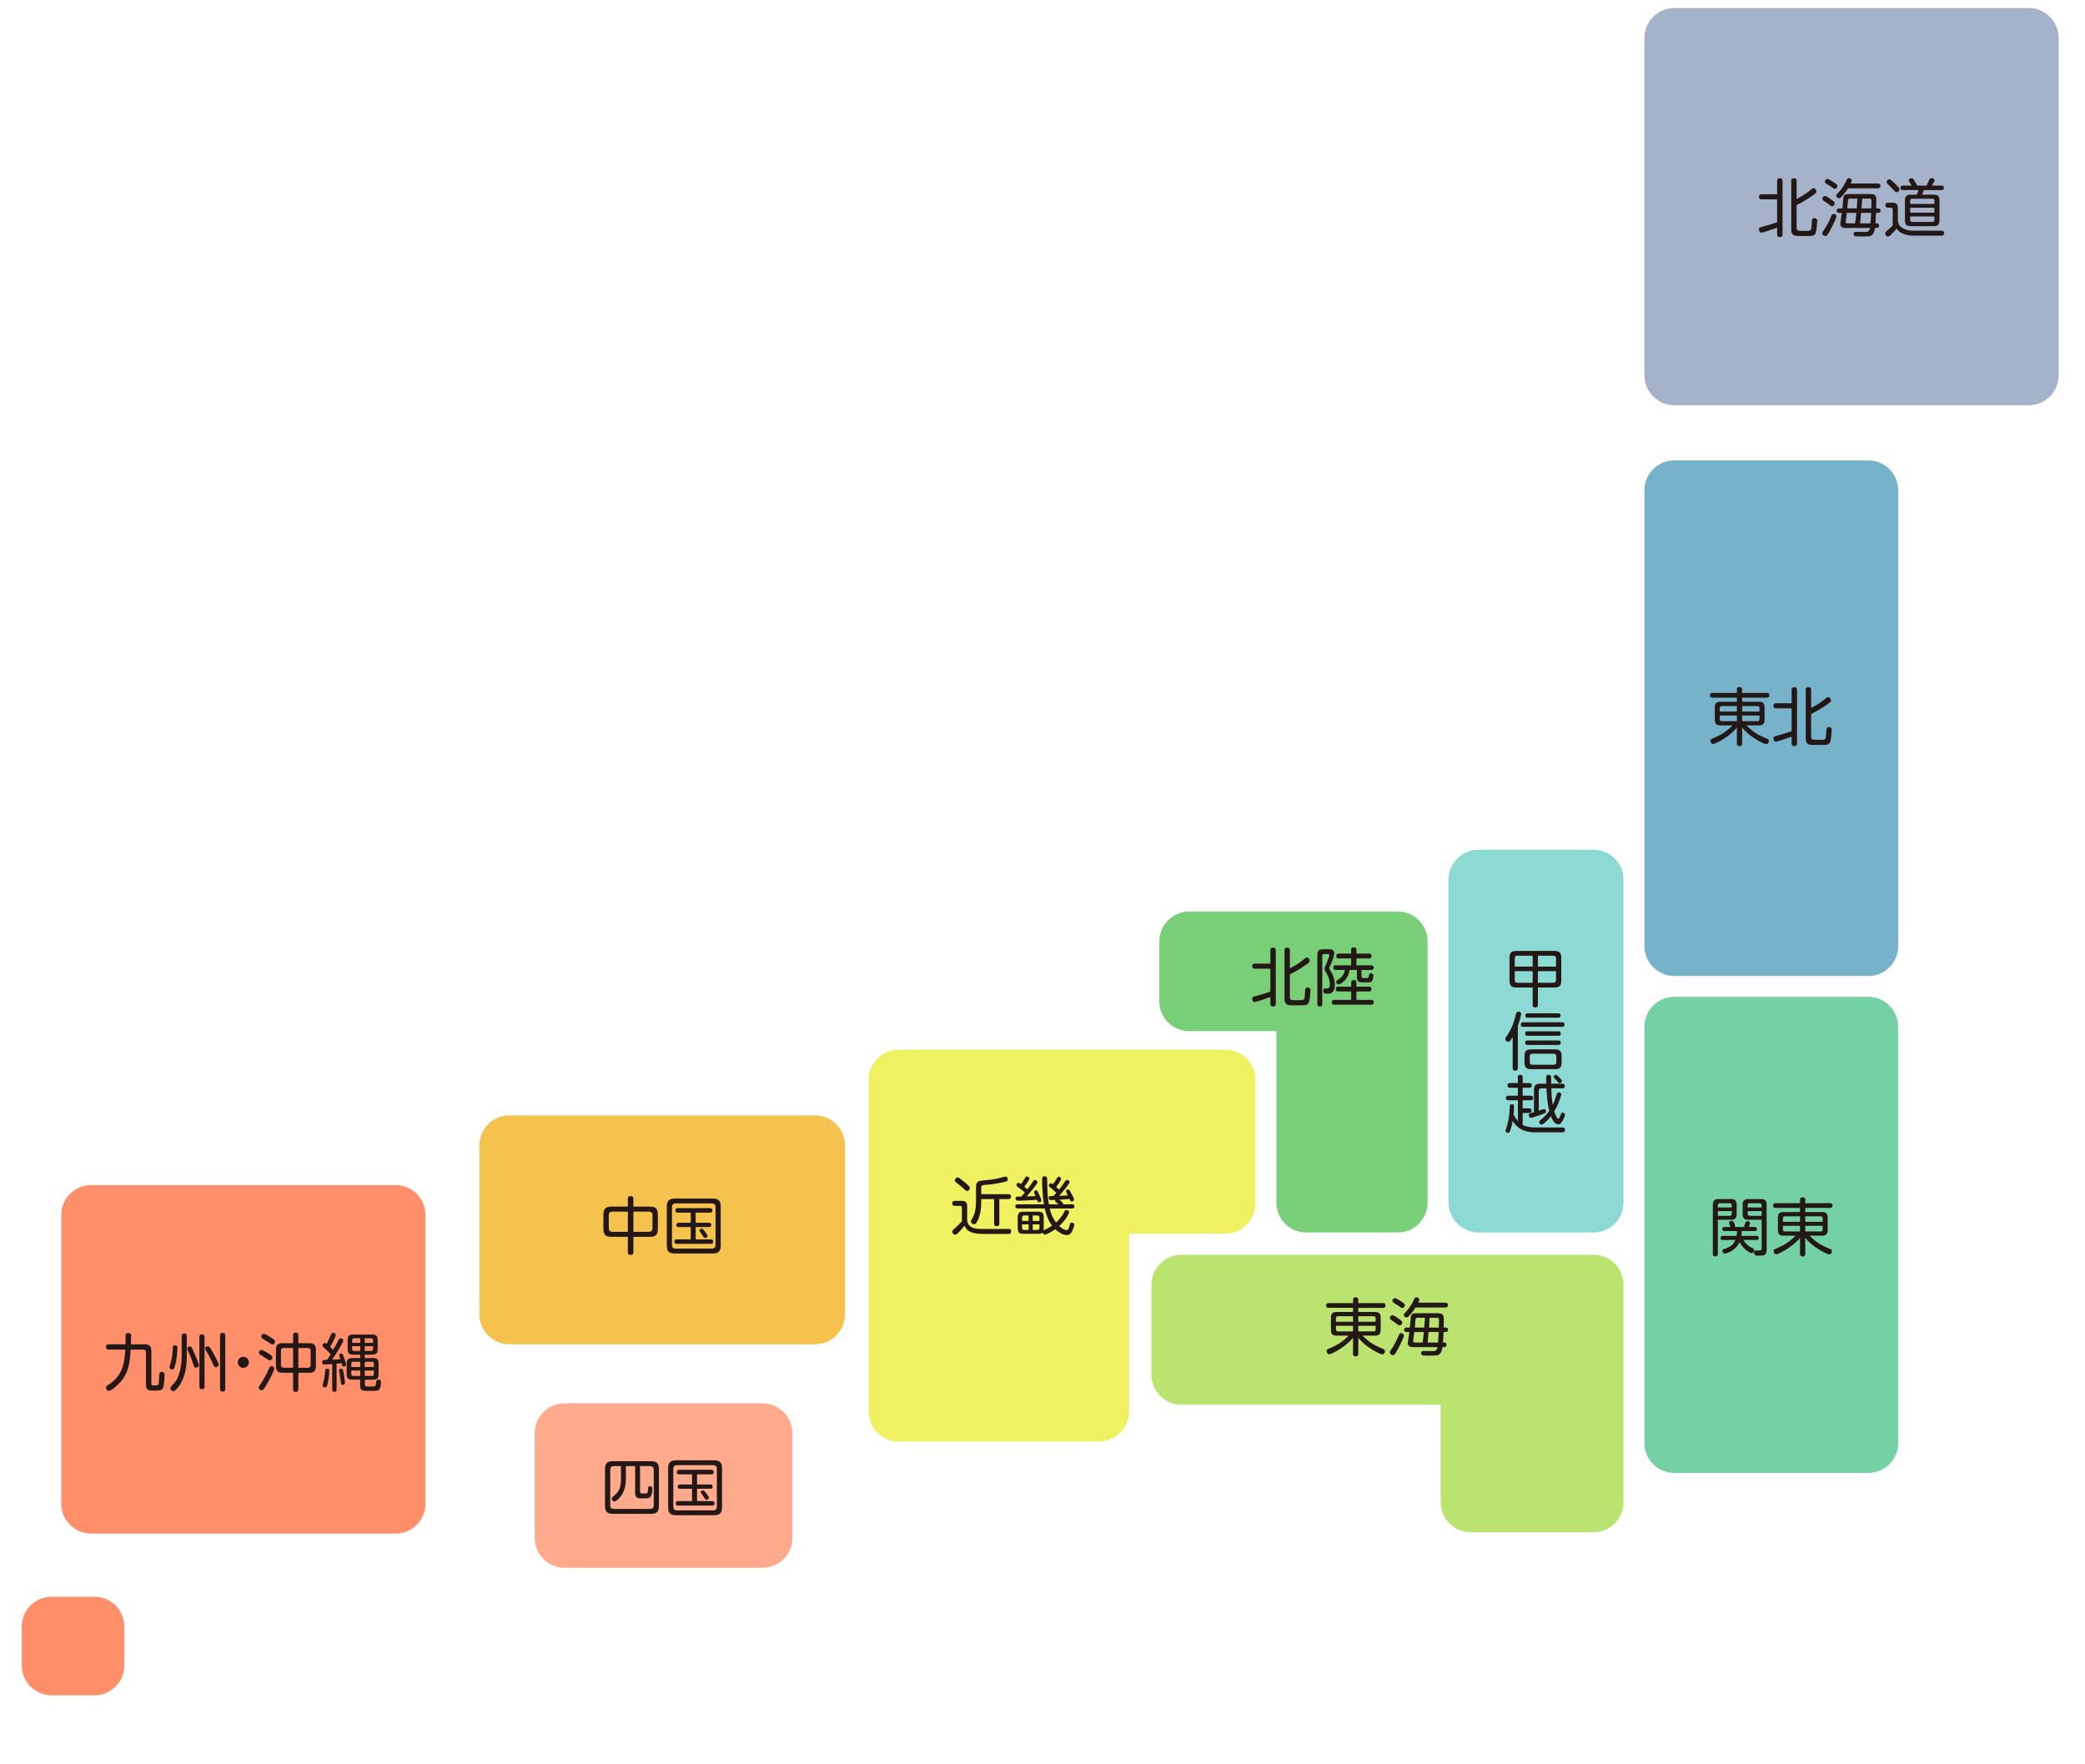
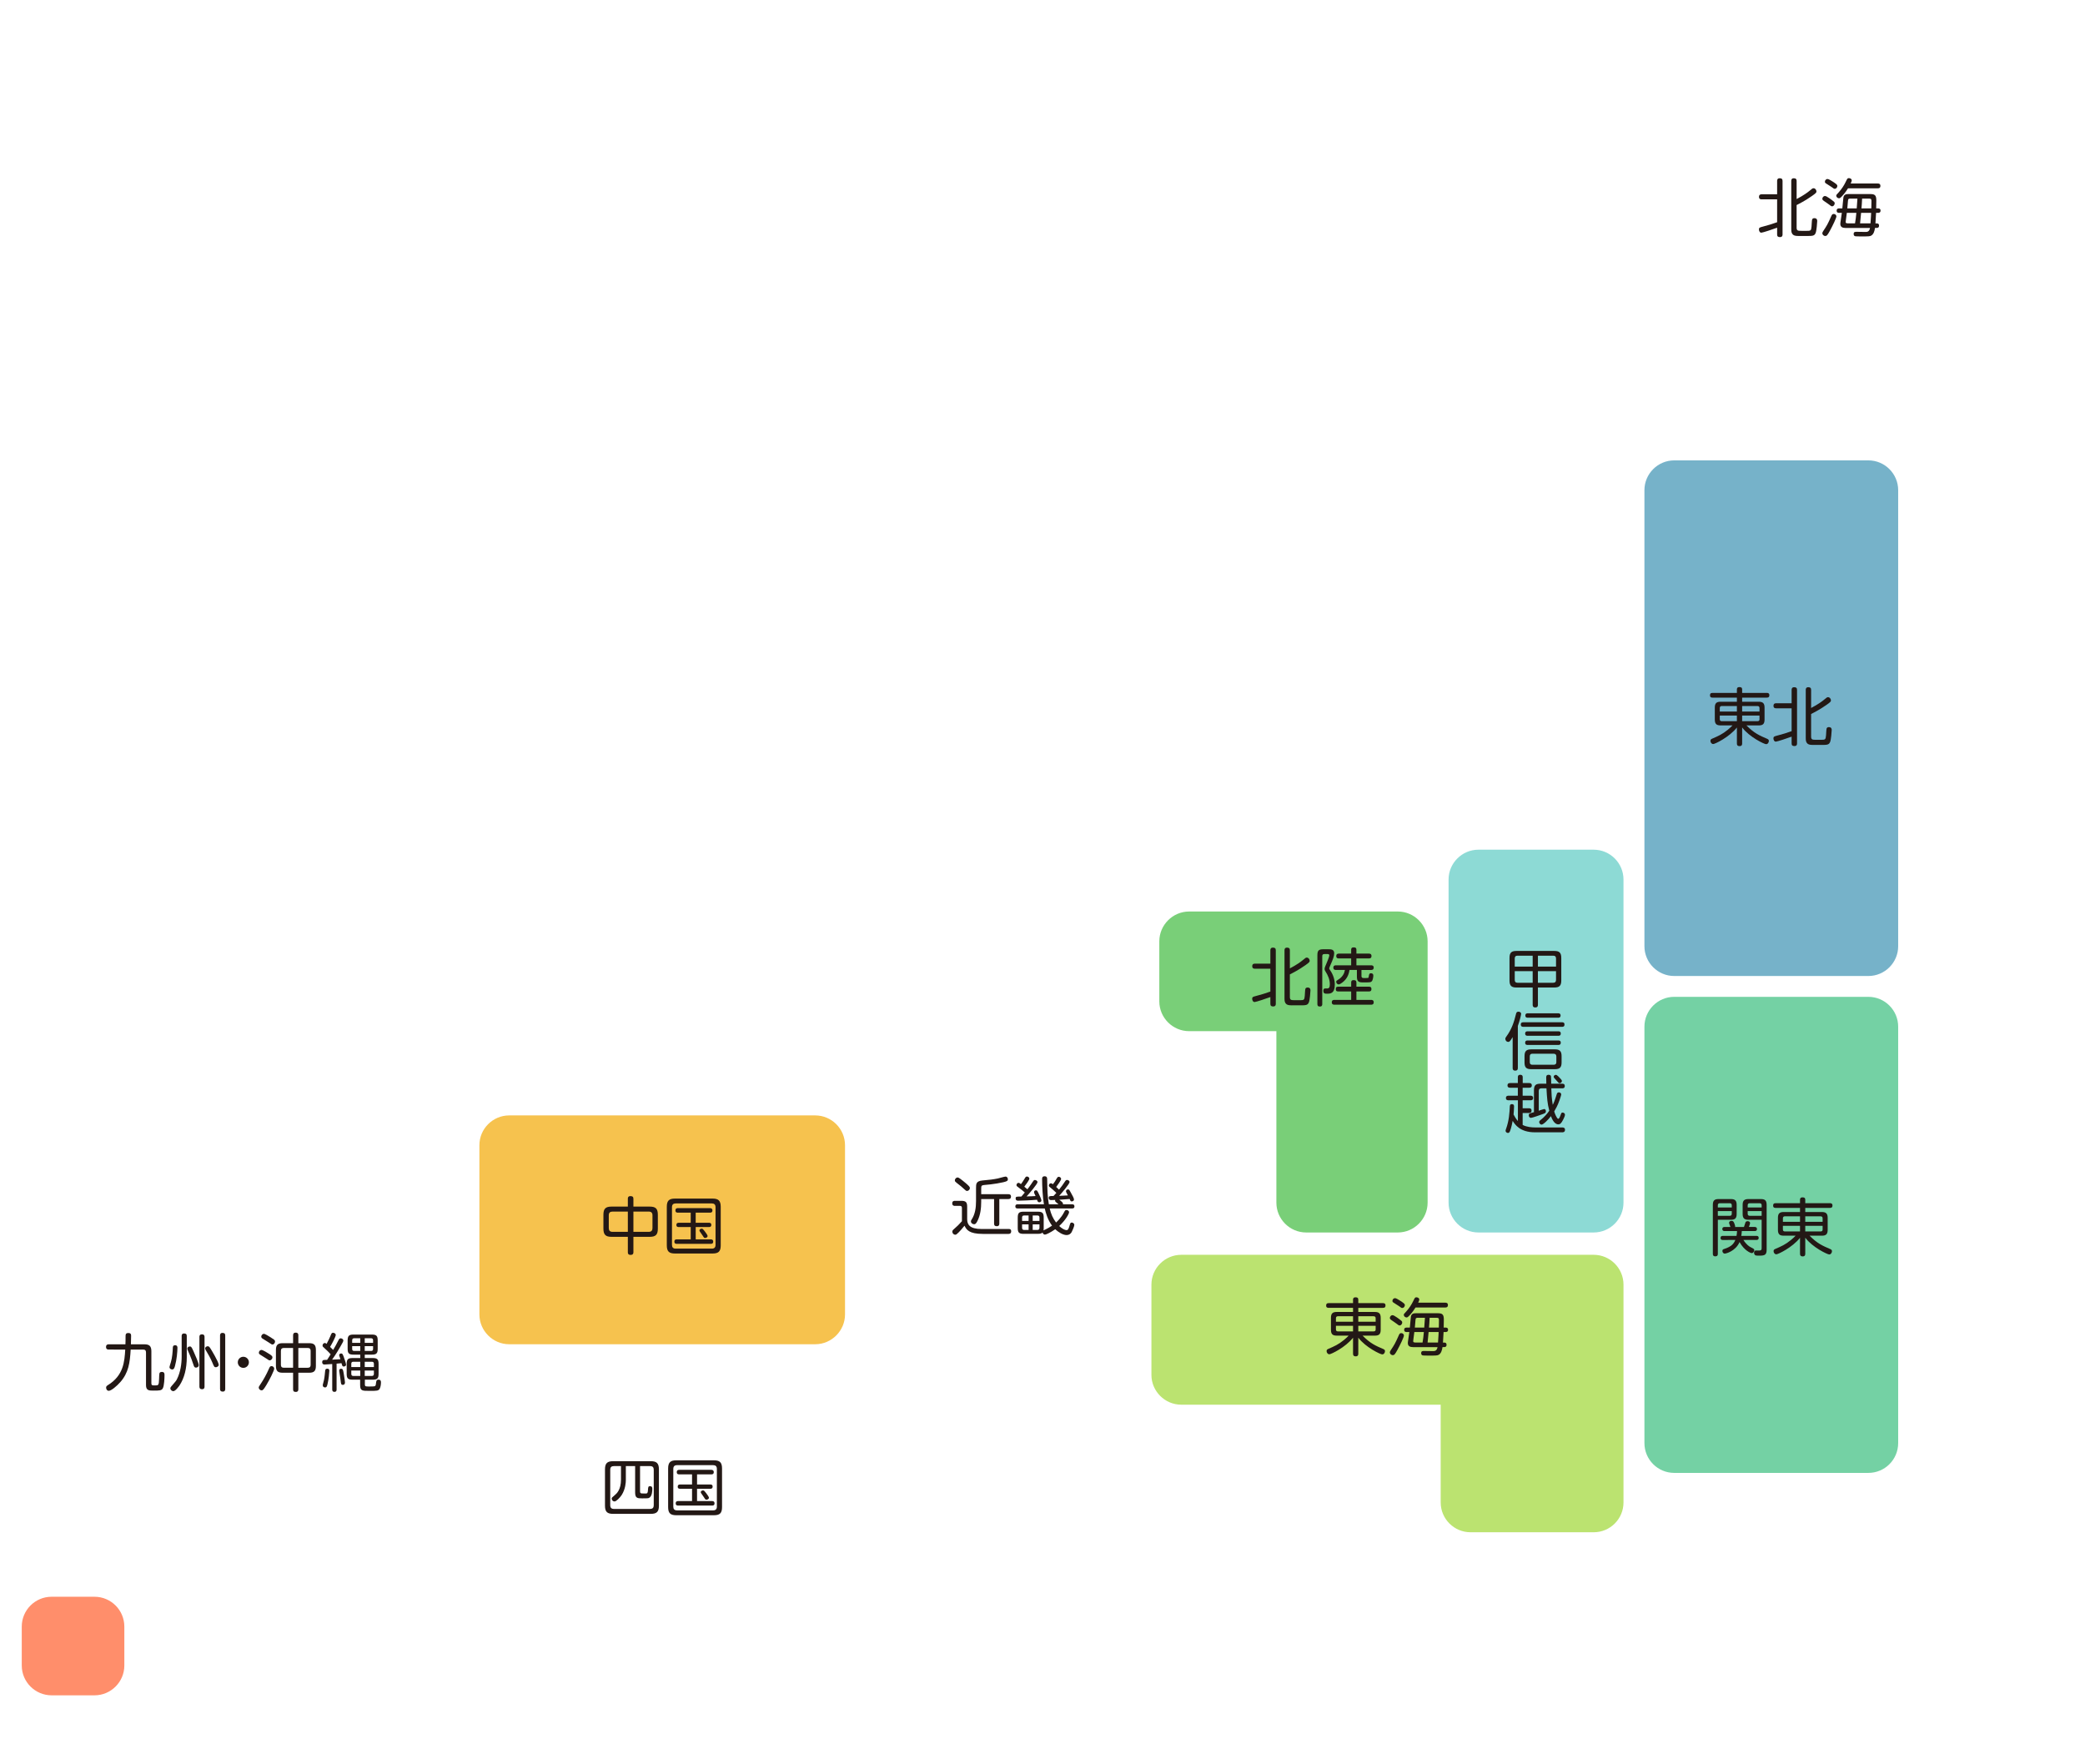
<svg xmlns="http://www.w3.org/2000/svg" version="1.1" id="レイヤー_1" x="0px" y="0px" width="260px" height="220px" viewBox="0 0 260 220" enable-background="new 0 0 260 220" xml:space="preserve">
  <g>
-     <path fill="#FF8E6B" d="M49.341,147.776H11.354c-2.049,0-3.717,1.661-3.717,3.72v36.014c0,2.043,1.668,3.72,3.717,3.72h37.988   c2.04,0,3.719-1.677,3.719-3.72v-36.014C53.06,149.438,51.381,147.776,49.341,147.776z" />
    <path fill="#F6C24E" d="M101.656,139.085H63.5c-2.042,0-3.719,1.663-3.719,3.72v21.094c0,2.043,1.677,3.72,3.719,3.72h38.157   c2.039,0,3.717-1.677,3.717-3.72v-21.094C105.373,140.748,103.695,139.085,101.656,139.085z" />
-     <path fill="#F0F160" d="M152.816,153.836c2.041,0,3.718-1.677,3.718-3.72v-15.512c0-2.057-1.677-3.72-3.718-3.72h-15.744h-25.029   c-2.048,0-3.716,1.663-3.716,3.72v15.512v25.919c0,2.042,1.668,3.72,3.716,3.72h25.029c2.048,0,3.726-1.678,3.726-3.72v-22.199   H152.816z" />
    <path fill="#79CF78" d="M148.285,128.58h10.88v21.383c0,2.042,1.662,3.72,3.718,3.72h11.422c2.042,0,3.719-1.678,3.719-3.72V124.86   v-7.483c0-2.042-1.677-3.718-3.719-3.718h-11.422h-14.598c-2.041,0-3.718,1.676-3.718,3.718v7.483   C144.567,126.917,146.244,128.58,148.285,128.58z" />
    <path fill="#8DDAD5" d="M198.731,105.951h-14.374c-2.041,0-3.72,1.678-3.72,3.72v40.292c0,2.042,1.679,3.72,3.72,3.72h14.374   c2.056,0,3.719-1.678,3.719-3.72v-40.292C202.45,107.629,200.787,105.951,198.731,105.951z" />
    <path fill="#76B2C9" d="M232.984,57.406h-24.205c-2.055,0-3.718,1.677-3.718,3.72v56.858c0,2.042,1.663,3.718,3.718,3.718h24.205   c2.057,0,3.719-1.676,3.719-3.718V61.126C236.703,59.083,235.041,57.406,232.984,57.406z" />
-     <path fill="#A4B2CA" d="M252.996,1h-44.217c-2.055,0-3.718,1.678-3.718,3.72v42.091c0,2.042,1.663,3.72,3.718,3.72h44.217   c2.042,0,3.717-1.678,3.717-3.72V4.72C256.713,2.678,255.038,1,252.996,1z" />
    <path fill="#74D1A4" d="M232.984,124.299h-24.205c-2.055,0-3.718,1.676-3.718,3.72v51.922c0,2.057,1.663,3.72,3.718,3.72h24.205   c2.057,0,3.719-1.663,3.719-3.72v-51.922C236.703,125.975,235.041,124.299,232.984,124.299z" />
-     <path fill="#FFAA8D" d="M95.095,174.986H70.39c-2.048,0-3.717,1.678-3.717,3.722v13.062c0,2.045,1.669,3.72,3.717,3.72h24.705   c2.041,0,3.718-1.675,3.718-3.72v-13.062C98.813,176.664,97.136,174.986,95.095,174.986z" />
    <path fill="#FF8E6B" d="M11.785,199.105H6.432c-2.048,0-3.719,1.663-3.719,3.72v4.854c0,2.045,1.67,3.717,3.719,3.717h5.354   c2.048,0,3.719-1.672,3.719-3.717v-4.854C15.504,200.769,13.833,199.105,11.785,199.105z" />
    <path fill="#BBE370" d="M198.731,156.466h-15.359h-36.071c-2.041,0-3.719,1.677-3.719,3.72v11.25c0,2.044,1.678,3.72,3.719,3.72   h32.353v12.187c0,2.057,1.678,3.72,3.719,3.72h15.359c2.056,0,3.719-1.663,3.719-3.72v-15.906v-11.25   C202.45,158.143,200.787,156.466,198.731,156.466z" />
    <g>
      <path fill="#231815" d="M221.608,24.858h-1.929c-0.087,0-0.331,0-0.331-0.307c0-0.284,0.182-0.323,0.331-0.323h1.929v-1.661    c0-0.11,0.016-0.339,0.315-0.339c0.244,0,0.361,0.079,0.361,0.339v6.669c0,0.086,0,0.33-0.322,0.33    c-0.252,0-0.354-0.094-0.354-0.33v-0.843c-0.433,0.165-1.803,0.622-1.968,0.622c-0.205,0-0.3-0.236-0.3-0.401    c0-0.229,0.087-0.252,0.504-0.362c0.599-0.157,1.189-0.331,1.764-0.543V24.858z M224.041,28.425c0,0.142,0.04,0.292,0.197,0.331    c0.087,0.031,0.457,0.031,0.693,0.031h0.268c0.598,0,0.653,0,0.7-0.551c0.016-0.142,0.031-0.764,0.079-0.882    c0.055-0.134,0.204-0.149,0.275-0.149c0.354,0,0.354,0.275,0.354,0.362c0,0.165-0.079,1.181-0.189,1.464    c-0.149,0.394-0.386,0.394-1.126,0.394c-1.149,0.008-1.196,0-1.33-0.016c-0.583-0.062-0.591-0.566-0.591-0.826v-6.016    c0-0.087,0-0.339,0.315-0.339c0.244,0,0.354,0.095,0.354,0.339v2.252c0.851-0.441,1.386-0.843,1.536-0.969    c0.448-0.37,0.456-0.378,0.582-0.378c0.213,0,0.354,0.229,0.354,0.401c0,0.118-0.031,0.197-0.543,0.552    c-0.866,0.613-1.646,1-1.93,1.142V28.425z" />
      <path fill="#231815" d="M228.141,24.732c0.15,0.103,0.41,0.291,0.544,0.409c0.095,0.087,0.103,0.158,0.103,0.213    c0,0.157-0.126,0.37-0.323,0.37c-0.11,0-0.173-0.055-0.394-0.229c-0.118-0.095-0.575-0.401-0.622-0.433    c-0.095-0.063-0.205-0.142-0.205-0.276c0-0.188,0.182-0.346,0.308-0.346C227.708,24.441,227.834,24.527,228.141,24.732z     M228.999,26.977c0,0.205-0.456,1.149-0.818,1.811c-0.308,0.567-0.401,0.638-0.567,0.638c-0.204,0-0.37-0.173-0.37-0.338    c0-0.079,0.04-0.158,0.118-0.284c0.449-0.677,0.536-0.803,1.023-1.905c0.04-0.086,0.11-0.22,0.26-0.22    C228.842,26.669,228.999,26.812,228.999,26.977z M228.417,22.567c0.196,0.118,0.394,0.244,0.566,0.386    c0.087,0.079,0.134,0.149,0.134,0.236c0,0.142-0.11,0.354-0.322,0.354c-0.103,0-0.126-0.024-0.394-0.221    c-0.11-0.079-0.614-0.386-0.709-0.457c-0.079-0.047-0.126-0.11-0.126-0.212c0-0.189,0.173-0.331,0.291-0.331    C227.96,22.323,228.007,22.315,228.417,22.567z M230.448,23.48c-0.11,0.182-0.347,0.551-0.717,0.953    c-0.244,0.26-0.307,0.291-0.409,0.291c-0.165,0-0.339-0.149-0.339-0.323c0-0.094,0.008-0.102,0.323-0.44    c0.346-0.386,0.646-0.843,0.85-1.275c0.213-0.441,0.229-0.473,0.402-0.473c0.149,0,0.354,0.087,0.354,0.275    c0,0.079-0.031,0.189-0.134,0.394h3.386c0.142,0,0.323,0.032,0.323,0.3c0,0.299-0.236,0.299-0.323,0.299H230.448z M229.354,26.543    c-0.087,0-0.322,0-0.322-0.275c0-0.26,0.188-0.283,0.322-0.283h0.386c0.023-0.221,0.118-1.314,0.134-1.37    c0.071-0.378,0.347-0.417,0.646-0.417h2.686c0.59,0,0.771,0.142,0.771,0.803c0,0.079,0,0.465-0.016,0.984h0.22    c0.087,0,0.323,0,0.323,0.275c0,0.268-0.213,0.283-0.323,0.283h-0.235c-0.017,0.362-0.079,1.268-0.079,1.315h0.173    c0.056,0,0.276,0,0.276,0.275c0,0.283-0.213,0.283-0.276,0.283h-0.228c-0.056,0.41-0.182,0.788-0.457,0.953    c-0.182,0.11-0.339,0.11-1.268,0.11c-0.149,0-0.693,0-0.779-0.031c-0.134-0.048-0.158-0.197-0.158-0.269    c0-0.275,0.182-0.275,0.354-0.275c0.063,0,0.953,0.016,1.134,0.016c0.166,0,0.473,0,0.552-0.496h-3.056    c-0.37,0-0.646-0.118-0.646-0.504c0-0.07,0-0.126,0.079-0.63c0.039-0.283,0.07-0.456,0.11-0.748H229.354z M230.299,26.543    c-0.048,0.41-0.095,0.732-0.11,0.843c-0.032,0.205-0.032,0.221-0.032,0.283c0,0.11,0.024,0.182,0.292,0.182h0.874    c0.078-0.426,0.118-0.812,0.165-1.308H230.299z M231.534,25.984c0.048-0.535,0.056-0.693,0.087-1.221h-0.795    c-0.283,0-0.37,0.008-0.386,0.3c-0.008,0.181-0.048,0.566-0.079,0.921H231.534z M232.078,26.543    c-0.071,0.843-0.087,0.977-0.126,1.308h1.299c0.056-0.717,0.079-1.268,0.079-1.308H232.078z M233.354,25.984    c0.008-0.165,0.016-0.591,0.016-0.866c0-0.252-0.008-0.354-0.307-0.354h-0.858c-0.032,0.67-0.04,0.788-0.079,1.221H233.354z" />
-       <path fill="#231815" d="M242.138,28.771c0.229,0,0.3,0.142,0.3,0.283c0,0.315-0.229,0.331-0.331,0.331h-3.394    c-0.858,0-1.748-0.188-2.213-0.89c-0.228,0.314-0.488,0.599-0.779,0.858c-0.142,0.126-0.221,0.142-0.275,0.142    c-0.189,0-0.354-0.189-0.354-0.394c0-0.11,0.04-0.174,0.142-0.268c0.504-0.426,0.567-0.48,0.788-0.725v-1.937    c0-0.095-0.017-0.276-0.252-0.276h-0.354c-0.205,0-0.315-0.103-0.315-0.307c0-0.283,0.197-0.308,0.331-0.308h0.488    c0.566,0,0.74,0.15,0.74,0.74v1.48c0,0.189,0.07,0.717,0.764,1.039c0.378,0.174,0.826,0.229,1.236,0.229H242.138z M236.186,22.78    c0.126,0.118,0.394,0.386,0.574,0.59c0.095,0.11,0.11,0.174,0.11,0.229c0,0.189-0.165,0.362-0.362,0.362    c-0.126,0-0.157-0.031-0.425-0.331c-0.118-0.126-0.417-0.417-0.709-0.708c-0.086-0.087-0.109-0.142-0.109-0.213    c0-0.134,0.109-0.347,0.354-0.347C235.721,22.362,235.854,22.465,236.186,22.78z M241.13,24.275c0.512,0,0.725,0.182,0.725,0.725    v2.465c0,0.535-0.197,0.732-0.725,0.732h-2.858c-0.52,0-0.724-0.189-0.724-0.732V25c0-0.535,0.196-0.725,0.724-0.725h0.764    c0.135-0.354,0.166-0.464,0.189-0.574h-1.913c-0.087,0-0.308,0-0.308-0.275c0-0.26,0.182-0.284,0.308-0.284h1.062    c-0.086-0.157-0.118-0.204-0.275-0.464c-0.047-0.079-0.079-0.126-0.079-0.197c0-0.11,0.11-0.252,0.347-0.252    c0.174,0,0.221,0.071,0.292,0.182c0.157,0.252,0.314,0.52,0.417,0.731h1.165c0.11-0.228,0.244-0.487,0.323-0.692    c0.039-0.103,0.094-0.236,0.314-0.236c0.173,0,0.354,0.087,0.354,0.252c0,0.095-0.039,0.182-0.071,0.229    c-0.055,0.11-0.102,0.205-0.244,0.448h1.182c0.078,0,0.299,0,0.299,0.276c0,0.283-0.212,0.283-0.299,0.283h-2.197    c-0.086,0.26-0.134,0.37-0.228,0.574H241.13z M241.217,25.434v-0.395c0-0.181-0.087-0.26-0.26-0.26h-2.504    c-0.165,0-0.252,0.079-0.252,0.26v0.395H241.217z M241.217,25.905h-3.016v0.614h3.016V25.905z M241.217,26.992h-3.016v0.425    c0,0.158,0.07,0.252,0.252,0.252h2.504c0.173,0,0.26-0.078,0.26-0.252V26.992z" />
    </g>
    <g>
      <path fill="#231815" d="M219.308,87.503c0.512,0,0.732,0.181,0.732,0.731v1.496c0,0.567-0.236,0.725-0.732,0.725h-1.527    c0.977,0.984,1.63,1.26,2.599,1.677c0.134,0.063,0.196,0.126,0.196,0.26c0,0.142-0.103,0.402-0.347,0.402    c-0.22,0-2.07-0.874-2.983-2.087v2c0,0.087,0,0.33-0.315,0.33c-0.252,0-0.339-0.109-0.339-0.33v-1.992    c-0.96,1.213-2.739,2.062-2.952,2.062c-0.221,0-0.347-0.22-0.347-0.394c0-0.142,0.063-0.212,0.197-0.268    c0.779-0.339,1.275-0.551,1.976-1.126c0.276-0.221,0.457-0.409,0.575-0.535h-1.473c-0.496,0-0.731-0.157-0.731-0.725v-1.496    c0-0.551,0.212-0.731,0.731-0.731h2.023V86.99h-3.031c-0.11,0-0.322-0.008-0.322-0.275c0-0.204,0.062-0.314,0.322-0.314h3.031    v-0.434c0-0.102,0.024-0.291,0.308-0.291c0.221,0,0.347,0.063,0.347,0.291V86.4h3.07c0.095,0,0.323,0.008,0.323,0.283    c0,0.197-0.063,0.307-0.323,0.307h-3.07v0.513H219.308z M216.591,88.723v-0.685h-1.882c-0.181,0-0.252,0.095-0.252,0.26v0.425    H216.591z M216.591,89.227h-2.134v0.449c0,0.157,0.071,0.252,0.252,0.252h1.882V89.227z M217.245,88.723h2.165v-0.425    c0-0.118-0.031-0.26-0.252-0.26h-1.913V88.723z M217.245,89.227v0.701h1.913c0.229,0,0.252-0.142,0.252-0.252v-0.449H217.245z" />
      <path fill="#231815" d="M223.415,88.321h-1.929c-0.087,0-0.331,0-0.331-0.307c0-0.284,0.182-0.323,0.331-0.323h1.929V86.03    c0-0.11,0.016-0.339,0.315-0.339c0.244,0,0.361,0.079,0.361,0.339v6.669c0,0.086,0,0.33-0.322,0.33    c-0.252,0-0.354-0.094-0.354-0.33v-0.843c-0.433,0.165-1.803,0.622-1.968,0.622c-0.205,0-0.3-0.236-0.3-0.401    c0-0.229,0.087-0.252,0.504-0.362c0.599-0.157,1.189-0.331,1.764-0.543V88.321z M225.848,91.888c0,0.142,0.04,0.292,0.197,0.331    c0.087,0.031,0.457,0.031,0.693,0.031h0.268c0.598,0,0.653,0,0.7-0.551c0.016-0.142,0.031-0.764,0.079-0.882    c0.055-0.134,0.204-0.149,0.275-0.149c0.354,0,0.354,0.275,0.354,0.362c0,0.165-0.079,1.181-0.189,1.464    c-0.149,0.394-0.386,0.394-1.126,0.394c-1.149,0.008-1.196,0-1.33-0.016c-0.583-0.062-0.591-0.566-0.591-0.826V86.03    c0-0.087,0-0.339,0.315-0.339c0.244,0,0.354,0.095,0.354,0.339v2.252c0.851-0.441,1.386-0.843,1.536-0.969    c0.448-0.37,0.456-0.378,0.582-0.378c0.213,0,0.354,0.229,0.354,0.401c0,0.118-0.031,0.197-0.543,0.552    c-0.866,0.613-1.646,1-1.93,1.142V91.888z" />
    </g>
    <g>
      <path fill="#231815" d="M214.214,156.343c0,0.095,0,0.314-0.315,0.314c-0.291,0-0.307-0.196-0.307-0.314v-6.103    c0-0.551,0.212-0.724,0.724-0.724h1.52c0.504,0,0.725,0.173,0.725,0.724v1.135c0,0.551-0.212,0.724-0.725,0.724h-1.621V156.343z     M215.953,150.563v-0.268c0-0.173-0.086-0.26-0.252-0.26h-1.235c-0.166,0-0.252,0.079-0.252,0.26v0.268H215.953z M214.214,151.603    h1.487c0.174,0,0.252-0.086,0.252-0.26v-0.33h-1.739V151.603z M214.844,154.618c-0.087,0-0.292,0-0.292-0.252    c0-0.229,0.149-0.26,0.292-0.26h1.7c0.047-0.236,0.056-0.417,0.063-0.599h-1.56c-0.126,0-0.275-0.055-0.275-0.252    c0-0.181,0.11-0.26,0.275-0.26h0.74c-0.031-0.078-0.173-0.448-0.173-0.527c0-0.142,0.142-0.236,0.307-0.236    c0.213,0,0.275,0.126,0.354,0.331c0.031,0.087,0.103,0.283,0.103,0.354c0,0.039-0.008,0.055-0.04,0.078h1.134    c0.032-0.086,0.15-0.472,0.182-0.551c0.016-0.047,0.062-0.173,0.275-0.173c0.149,0,0.307,0.078,0.307,0.235    c0,0.095-0.062,0.261-0.149,0.488h0.732c0.189,0,0.275,0.103,0.275,0.26c0,0.174-0.11,0.252-0.275,0.252h-1.614    c-0.016,0.269-0.039,0.434-0.07,0.599h1.874c0.078,0,0.299,0,0.299,0.252s-0.205,0.26-0.299,0.26h-1.606    c0.386,0.606,0.756,0.827,0.882,0.89c0.465,0.236,0.473,0.244,0.473,0.394c0,0.118-0.11,0.354-0.315,0.354    c-0.134,0-0.929-0.307-1.52-1.378c-0.504,1.166-1.748,1.441-1.818,1.441c-0.26,0-0.323-0.236-0.323-0.331    c0-0.181,0.126-0.221,0.213-0.244c0.984-0.314,1.22-0.7,1.401-1.126H214.844z M218.04,152.099c-0.527,0-0.732-0.188-0.732-0.724    v-1.135c0-0.527,0.197-0.724,0.732-0.724h1.535c0.504,0,0.725,0.165,0.725,0.724v5.575c0,0.622-0.189,0.756-0.874,0.756    c-0.173,0-0.434,0-0.52-0.04c-0.087-0.039-0.174-0.165-0.174-0.314c0-0.126,0.032-0.291,0.269-0.291c0.078,0,0.401,0.016,0.464,0    c0.166-0.016,0.213-0.118,0.213-0.276v-3.551H218.04z M219.678,150.563v-0.275c0-0.157-0.071-0.252-0.252-0.252h-1.236    c-0.173,0-0.252,0.087-0.252,0.252v0.275H219.678z M219.678,151.603v-0.59h-1.74v0.338c0,0.142,0.063,0.252,0.252,0.252H219.678z" />
      <path fill="#231815" d="M227.179,151.131c0.512,0,0.732,0.181,0.732,0.731v1.496c0,0.567-0.236,0.725-0.732,0.725h-1.527    c0.977,0.984,1.63,1.26,2.599,1.677c0.134,0.063,0.196,0.126,0.196,0.26c0,0.143-0.103,0.402-0.347,0.402    c-0.22,0-2.07-0.874-2.983-2.087v2c0,0.087,0,0.331-0.315,0.331c-0.252,0-0.339-0.11-0.339-0.331v-1.992    c-0.96,1.213-2.739,2.062-2.952,2.062c-0.221,0-0.347-0.22-0.347-0.394c0-0.142,0.063-0.212,0.197-0.268    c0.779-0.338,1.275-0.551,1.976-1.126c0.276-0.22,0.457-0.409,0.575-0.535h-1.473c-0.496,0-0.731-0.157-0.731-0.725v-1.496    c0-0.551,0.212-0.731,0.731-0.731h2.023v-0.512h-3.031c-0.11,0-0.322-0.009-0.322-0.276c0-0.204,0.062-0.314,0.322-0.314h3.031    v-0.434c0-0.102,0.024-0.291,0.308-0.291c0.221,0,0.347,0.063,0.347,0.291v0.434h3.07c0.095,0,0.323,0.008,0.323,0.283    c0,0.197-0.063,0.308-0.323,0.308h-3.07v0.512H227.179z M224.462,152.351v-0.685h-1.882c-0.181,0-0.252,0.095-0.252,0.26v0.425    H224.462z M224.462,152.854h-2.134v0.449c0,0.157,0.071,0.252,0.252,0.252h1.882V152.854z M225.116,152.351h2.165v-0.425    c0-0.118-0.031-0.26-0.252-0.26h-1.913V152.351z M225.116,152.854v0.701h1.913c0.229,0,0.252-0.142,0.252-0.252v-0.449H225.116z" />
    </g>
    <g>
      <path fill="#231815" d="M191.778,125.285c0,0.103,0,0.338-0.323,0.338c-0.307,0-0.33-0.196-0.33-0.338v-2.149h-2.023    c-0.599,0-0.866-0.197-0.866-0.866v-2.827c0-0.677,0.268-0.866,0.866-0.866h4.724c0.591,0,0.866,0.189,0.866,0.866v2.827    c0,0.661-0.26,0.866-0.866,0.866h-2.047V125.285z M188.889,120.529h2.236v-1.362h-1.882c-0.252,0-0.354,0.118-0.354,0.354V120.529    z M188.889,121.096v1.095c0,0.229,0.103,0.354,0.354,0.354h1.882v-1.449H188.889z M194.038,120.529v-1.008    c0-0.236-0.11-0.354-0.354-0.354h-1.905v1.362H194.038z M191.778,122.545h1.905c0.252,0,0.354-0.134,0.354-0.354v-1.095h-2.26    V122.545z" />
      <path fill="#231815" d="M189.274,133.172c0,0.095,0,0.33-0.323,0.33c-0.307,0-0.322-0.212-0.322-0.33v-3.851    c-0.331,0.552-0.41,0.599-0.56,0.599c-0.188,0-0.354-0.173-0.354-0.378c0-0.103,0.032-0.165,0.127-0.291    c0.661-0.905,0.952-1.779,1.196-2.787c0.039-0.166,0.079-0.315,0.307-0.315c0.126,0,0.339,0.063,0.339,0.275    c0,0.142-0.188,0.897-0.409,1.504V133.172z M189.951,128.038c-0.07,0-0.307,0-0.307-0.283s0.229-0.283,0.307-0.283h4.843    c0.086,0,0.299,0,0.299,0.283s-0.213,0.283-0.299,0.283H189.951z M194.73,132.486c0,0.63-0.244,0.835-0.842,0.835h-2.945    c-0.591,0-0.834-0.196-0.834-0.835v-0.795c0-0.638,0.243-0.843,0.834-0.843h2.945c0.566,0,0.842,0.182,0.842,0.843V132.486z     M190.486,129.156c-0.07,0-0.299,0-0.299-0.275c0-0.268,0.205-0.283,0.299-0.283h3.843c0.079,0,0.299,0,0.299,0.275    s-0.204,0.283-0.299,0.283H190.486z M190.486,130.298c-0.078,0-0.299,0-0.299-0.275c0-0.26,0.197-0.283,0.299-0.283h3.835    c0.079,0,0.307,0,0.307,0.275c0,0.283-0.22,0.283-0.299,0.283H190.486z M190.519,126.904c-0.079,0-0.308,0-0.308-0.268    s0.197-0.283,0.308-0.283h3.779c0.078,0,0.307,0,0.307,0.275s-0.229,0.275-0.307,0.275H190.519z M194.077,131.738    c0-0.228-0.11-0.346-0.339-0.346h-2.646c-0.228,0-0.33,0.11-0.33,0.346v0.693c0,0.26,0.134,0.339,0.33,0.339h2.646    c0.189,0,0.339-0.079,0.339-0.339V131.738z" />
      <path fill="#231815" d="M194.825,140.586c0.118,0,0.331,0.023,0.331,0.292c0,0.314-0.26,0.314-0.339,0.314h-3.409    c-1.882,0-2.504-0.992-2.779-1.425c-0.149,0.826-0.323,1.268-0.354,1.33c-0.031,0.063-0.087,0.174-0.229,0.174    c-0.079,0-0.299-0.056-0.299-0.284c0-0.047,0.008-0.086,0.055-0.212c0.378-1.039,0.434-2.016,0.473-2.803    c0.008-0.11,0.016-0.292,0.26-0.292c0.252,0,0.268,0.182,0.268,0.3c0,0.338-0.047,0.811-0.062,0.991    c0.149,0.292,0.322,0.575,0.543,0.819V137.2h-1.165c-0.071,0-0.331,0-0.331-0.283c0-0.291,0.26-0.291,0.331-0.291h1.157v-0.992    h-0.961c-0.078,0-0.33,0-0.33-0.291c0-0.292,0.252-0.292,0.33-0.292h0.961v-0.732c0-0.078,0-0.299,0.299-0.299    c0.308,0,0.308,0.221,0.308,0.299v0.732h0.803c0.079,0,0.331,0,0.331,0.292c0,0.291-0.252,0.291-0.331,0.291h-0.811v0.992h0.983    c0.071,0,0.323,0,0.323,0.283c0,0.291-0.252,0.291-0.323,0.291h-0.983v0.992h0.787c0.078,0,0.322,0,0.322,0.292    c0,0.299-0.244,0.299-0.322,0.299h-0.787v1.488c0.512,0.268,1.149,0.314,1.566,0.314H194.825z M193.447,135.705    c0.023,0.764,0.047,1.243,0.181,2.062c0.11-0.213,0.221-0.434,0.496-1.323c0.04-0.118,0.087-0.235,0.26-0.235    c0.143,0,0.3,0.086,0.3,0.26c0,0.102-0.166,0.59-0.213,0.724c-0.236,0.686-0.512,1.142-0.661,1.394    c0.07,0.26,0.331,0.922,0.504,0.922c0.126,0,0.236-0.315,0.26-0.386c0.126-0.354,0.142-0.394,0.283-0.394    c0.103,0,0.292,0.07,0.292,0.275c0,0.142-0.095,0.354-0.213,0.59c-0.252,0.496-0.394,0.606-0.614,0.606    c-0.527,0-0.812-0.74-0.921-1.023c-0.323,0.433-0.938,1.055-1.174,1.055c-0.134,0-0.291-0.157-0.291-0.314    c0-0.134,0.095-0.205,0.181-0.268c0.402-0.3,0.819-0.771,1.079-1.149c-0.244-0.945-0.275-1.48-0.354-2.795h-0.63    c-0.229,0-0.33,0.109-0.33,0.338v2.457c0.102-0.032,0.605-0.213,0.669-0.213c0.213,0,0.221,0.252,0.221,0.283    c0,0.205-0.11,0.252-0.496,0.386c-0.236,0.087-1.213,0.434-1.378,0.434c-0.142,0-0.26-0.142-0.26-0.315    c0-0.221,0.086-0.244,0.646-0.394v-2.7c0-0.67,0.204-0.851,0.851-0.851h0.692c-0.008-0.11-0.016-0.362-0.016-0.748    c0-0.188,0.016-0.362,0.307-0.362c0.189,0,0.269,0.095,0.284,0.174c0.023,0.078,0.031,0.803,0.031,0.937h1.386    c0.079,0,0.307,0,0.307,0.291c0,0.284-0.228,0.284-0.307,0.284H193.447z M194.597,134.508c0.103,0.118,0.173,0.197,0.173,0.291    c0,0.126-0.125,0.268-0.283,0.268c-0.103,0-0.134-0.039-0.417-0.361c-0.039-0.048-0.244-0.269-0.283-0.323    c-0.024-0.031-0.04-0.071-0.04-0.118c0-0.07,0.056-0.236,0.284-0.236C194.164,134.027,194.463,134.358,194.597,134.508z" />
    </g>
    <g>
      <path fill="#231815" d="M158.415,120.791h-1.929c-0.087,0-0.331,0-0.331-0.307c0-0.284,0.182-0.323,0.331-0.323h1.929V118.5    c0-0.11,0.016-0.339,0.315-0.339c0.244,0,0.361,0.079,0.361,0.339v6.669c0,0.087,0,0.33-0.322,0.33    c-0.252,0-0.354-0.094-0.354-0.33v-0.843c-0.433,0.165-1.803,0.622-1.968,0.622c-0.205,0-0.3-0.236-0.3-0.401    c0-0.229,0.087-0.252,0.504-0.362c0.599-0.157,1.189-0.331,1.764-0.543V120.791z M160.848,124.357c0,0.143,0.04,0.292,0.197,0.331    c0.087,0.031,0.457,0.031,0.693,0.031h0.268c0.598,0,0.653,0,0.7-0.551c0.016-0.142,0.031-0.764,0.079-0.882    c0.055-0.134,0.204-0.149,0.275-0.149c0.354,0,0.354,0.275,0.354,0.362c0,0.165-0.079,1.181-0.189,1.464    c-0.149,0.394-0.386,0.394-1.126,0.394c-1.149,0.008-1.196,0-1.33-0.016c-0.583-0.062-0.591-0.566-0.591-0.826V118.5    c0-0.087,0-0.339,0.315-0.339c0.244,0,0.354,0.095,0.354,0.339v2.252c0.851-0.441,1.386-0.843,1.536-0.969    c0.448-0.37,0.456-0.378,0.582-0.378c0.213,0,0.354,0.229,0.354,0.401c0,0.118-0.031,0.197-0.543,0.552    c-0.866,0.614-1.646,1-1.93,1.142V124.357z" />
      <path fill="#231815" d="M164.885,125.2c0,0.11-0.008,0.308-0.299,0.308c-0.268,0-0.308-0.143-0.308-0.308v-6.086    c0-0.583,0.157-0.748,0.74-0.748h0.599c0.37,0,0.756,0.008,0.756,0.504c0,0.362-0.166,0.779-0.449,1.425    c-0.062,0.149-0.173,0.394-0.173,0.449c0,0.07,0.016,0.086,0.126,0.252c0.362,0.527,0.574,1.149,0.574,1.787    c0,1.095-0.559,1.126-0.952,1.126c-0.26,0-0.48,0-0.48-0.37c0-0.283,0.189-0.283,0.213-0.283c0.047,0,0.252,0.008,0.291,0    c0.165-0.016,0.308-0.087,0.308-0.504c0-0.599-0.221-1.118-0.544-1.622c-0.047-0.071-0.11-0.174-0.11-0.331    c0-0.126,0.126-0.417,0.213-0.614c0.087-0.204,0.378-0.89,0.378-1.055c0-0.134-0.103-0.165-0.213-0.165h-0.417    c-0.181,0-0.252,0.094-0.252,0.26V125.2z M169.145,124.681h1.834c0.087,0,0.323,0,0.323,0.299c0,0.292-0.229,0.3-0.323,0.3h-4.574    c-0.087,0-0.331,0-0.331-0.3c0-0.299,0.236-0.299,0.331-0.299h2.087v-1.055h-1.622c-0.118,0-0.3-0.009-0.3-0.292    c0-0.26,0.134-0.299,0.3-0.299h1.622v-0.52c0-0.134,0.031-0.3,0.299-0.3c0.213,0,0.354,0.048,0.354,0.3v0.52h1.574    c0.087,0,0.3,0,0.3,0.291s-0.205,0.3-0.3,0.3h-1.574V124.681z M169.774,121.681c0,0.275,0.165,0.275,0.322,0.275    c0.166,0,0.441,0,0.496-0.016c0.071-0.023,0.079-0.062,0.126-0.362c0.032-0.181,0.134-0.22,0.236-0.22c0.031,0,0.3,0,0.3,0.283    c0,0.173-0.056,0.591-0.205,0.732c-0.134,0.126-0.197,0.126-1.126,0.126c-0.566,0-0.717-0.174-0.717-0.748v-0.804h-0.921    c-0.063,0.347-0.181,1.04-0.905,1.575c-0.118,0.086-0.331,0.229-0.441,0.229c-0.142,0-0.314-0.134-0.314-0.331    c0-0.11,0.023-0.126,0.417-0.378c0.118-0.079,0.425-0.354,0.56-0.693c0.055-0.149,0.086-0.314,0.109-0.401h-1.109    c-0.087,0-0.331,0-0.331-0.291s0.244-0.291,0.331-0.291h1.89v-0.858h-1.552c-0.078,0-0.307,0-0.307-0.291    c0-0.3,0.221-0.3,0.307-0.308h1.552v-0.496c0-0.134,0.047-0.283,0.307-0.283c0.221,0,0.347,0.062,0.347,0.283v0.496h1.566    c0.087,0,0.315,0.008,0.315,0.3c0,0.299-0.229,0.299-0.315,0.299h-1.566v0.858h1.826c0.079,0,0.331,0,0.331,0.283    c0,0.299-0.244,0.299-0.331,0.299h-1.196V121.681z" />
    </g>
    <g>
      <path fill="#231815" d="M171.441,163.594c0.512,0,0.732,0.181,0.732,0.731v1.496c0,0.567-0.236,0.725-0.732,0.725h-1.527    c0.977,0.984,1.63,1.26,2.598,1.677c0.135,0.063,0.197,0.126,0.197,0.26c0,0.143-0.103,0.402-0.347,0.402    c-0.22,0-2.07-0.874-2.983-2.087v2c0,0.087,0,0.331-0.315,0.331c-0.252,0-0.339-0.11-0.339-0.331v-1.992    c-0.96,1.213-2.739,2.062-2.952,2.062c-0.221,0-0.347-0.22-0.347-0.394c0-0.142,0.063-0.212,0.197-0.268    c0.779-0.338,1.275-0.551,1.977-1.126c0.275-0.22,0.456-0.409,0.574-0.535h-1.473c-0.496,0-0.731-0.157-0.731-0.725v-1.496    c0-0.551,0.212-0.731,0.731-0.731h2.023v-0.512h-3.031c-0.109,0-0.322-0.009-0.322-0.276c0-0.204,0.062-0.314,0.322-0.314h3.031    v-0.434c0-0.102,0.024-0.291,0.308-0.291c0.221,0,0.347,0.063,0.347,0.291v0.434h3.07c0.095,0,0.323,0.008,0.323,0.283    c0,0.197-0.063,0.308-0.323,0.308h-3.07v0.512H171.441z M168.725,164.813v-0.685h-1.881c-0.182,0-0.252,0.095-0.252,0.26v0.425    H168.725z M168.725,165.317h-2.133v0.449c0,0.157,0.07,0.252,0.252,0.252h1.881V165.317z M169.379,164.813h2.165v-0.425    c0-0.118-0.031-0.26-0.252-0.26h-1.913V164.813z M169.379,165.317v0.701h1.913c0.229,0,0.252-0.142,0.252-0.252v-0.449H169.379z" />
      <path fill="#231815" d="M174.211,164.286c0.149,0.103,0.409,0.291,0.543,0.409c0.095,0.087,0.103,0.158,0.103,0.213    c0,0.157-0.126,0.37-0.323,0.37c-0.11,0-0.173-0.056-0.394-0.229c-0.118-0.095-0.575-0.401-0.622-0.433    c-0.095-0.063-0.205-0.142-0.205-0.275c0-0.189,0.182-0.347,0.308-0.347C173.777,163.995,173.903,164.081,174.211,164.286z     M175.068,166.53c0,0.204-0.456,1.149-0.818,1.811c-0.308,0.567-0.401,0.638-0.567,0.638c-0.204,0-0.37-0.173-0.37-0.338    c0-0.079,0.04-0.158,0.118-0.284c0.449-0.677,0.536-0.803,1.023-1.905c0.04-0.086,0.11-0.221,0.261-0.221    C174.911,166.223,175.068,166.365,175.068,166.53z M174.486,162.121c0.196,0.118,0.394,0.244,0.566,0.386    c0.087,0.079,0.134,0.149,0.134,0.236c0,0.142-0.11,0.354-0.322,0.354c-0.103,0-0.126-0.024-0.394-0.221    c-0.11-0.079-0.614-0.386-0.709-0.457c-0.079-0.047-0.126-0.11-0.126-0.212c0-0.189,0.173-0.331,0.291-0.331    C174.029,161.877,174.076,161.869,174.486,162.121z M176.518,163.034c-0.11,0.182-0.347,0.552-0.717,0.953    c-0.244,0.26-0.307,0.291-0.409,0.291c-0.165,0-0.339-0.149-0.339-0.323c0-0.094,0.008-0.102,0.323-0.44    c0.347-0.386,0.646-0.843,0.851-1.275c0.212-0.441,0.228-0.473,0.401-0.473c0.149,0,0.354,0.087,0.354,0.275    c0,0.079-0.032,0.189-0.135,0.394h3.386c0.142,0,0.323,0.032,0.323,0.3c0,0.299-0.236,0.299-0.323,0.299H176.518z     M175.423,166.097c-0.087,0-0.322,0-0.322-0.275c0-0.26,0.188-0.283,0.322-0.283h0.386c0.023-0.221,0.118-1.314,0.134-1.37    c0.071-0.378,0.347-0.417,0.646-0.417h2.686c0.59,0,0.771,0.142,0.771,0.803c0,0.079,0,0.465-0.016,0.984h0.22    c0.087,0,0.323,0,0.323,0.275c0,0.268-0.213,0.283-0.323,0.283h-0.235c-0.017,0.362-0.079,1.269-0.079,1.315h0.173    c0.056,0,0.275,0,0.275,0.275c0,0.283-0.212,0.283-0.275,0.283h-0.229c-0.055,0.41-0.181,0.788-0.456,0.953    c-0.182,0.11-0.339,0.11-1.268,0.11c-0.149,0-0.693,0-0.779-0.032c-0.134-0.047-0.158-0.196-0.158-0.268    c0-0.275,0.182-0.275,0.354-0.275c0.063,0,0.953,0.016,1.134,0.016c0.165,0,0.473,0,0.552-0.496h-3.056    c-0.37,0-0.646-0.118-0.646-0.504c0-0.07,0-0.126,0.079-0.63c0.039-0.283,0.07-0.456,0.11-0.748H175.423z M176.368,166.097    c-0.048,0.41-0.095,0.732-0.11,0.843c-0.031,0.205-0.031,0.221-0.031,0.283c0,0.11,0.023,0.182,0.291,0.182h0.874    c0.078-0.426,0.118-0.812,0.165-1.308H176.368z M177.604,165.538c0.048-0.535,0.056-0.692,0.087-1.221h-0.795    c-0.283,0-0.37,0.008-0.386,0.3c-0.008,0.181-0.048,0.566-0.079,0.921H177.604z M178.147,166.097    c-0.071,0.843-0.087,0.977-0.126,1.308h1.299c0.055-0.717,0.079-1.268,0.079-1.308H178.147z M179.423,165.538    c0.008-0.165,0.016-0.591,0.016-0.866c0-0.252-0.008-0.354-0.307-0.354h-0.858c-0.031,0.67-0.04,0.788-0.079,1.221H179.423z" />
    </g>
    <g>
      <path fill="#231815" d="M125.78,153.247c0.102,0,0.315,0,0.315,0.283c0,0.315-0.236,0.331-0.331,0.331h-3.197    c-1.732,0-2.047-0.527-2.292-1.023c-0.331,0.417-0.59,0.692-0.732,0.835c-0.244,0.243-0.315,0.291-0.425,0.291    c-0.189,0-0.362-0.173-0.362-0.378c0-0.134,0.071-0.213,0.173-0.299c0.536-0.473,0.583-0.528,1.023-1.008v-1.646    c0-0.07,0-0.268-0.252-0.268h-0.622c-0.086,0-0.331,0-0.331-0.314c0-0.308,0.229-0.315,0.331-0.315h0.788    c0.575,0,0.74,0.166,0.74,0.74v1.552c0,0.677,0.331,1.22,1.795,1.22H125.78z M120.056,147.224    c0.268,0.221,0.543,0.434,0.779,0.686c0.087,0.095,0.11,0.173,0.11,0.236c0,0.165-0.158,0.354-0.346,0.354    c-0.118,0-0.142-0.017-0.362-0.221c-0.299-0.283-0.354-0.323-0.953-0.796c-0.15-0.118-0.213-0.173-0.213-0.299    c0-0.205,0.189-0.362,0.331-0.362C119.497,146.822,119.576,146.846,120.056,147.224z M125.741,148.909    c0.118,0,0.331,0.016,0.331,0.299c0,0.229-0.126,0.308-0.331,0.308h-1.126v3.055c0,0.095,0,0.33-0.315,0.33    c-0.244,0-0.338-0.094-0.338-0.33v-3.055h-1.606v0.322c0,0.827-0.094,1.661-0.464,2.401c-0.166,0.339-0.275,0.417-0.417,0.417    c-0.149,0-0.401-0.117-0.401-0.361c0-0.071,0.016-0.11,0.086-0.221c0.441-0.678,0.551-1.48,0.551-2.314v-1.591    c0-0.543,0-0.89,0.788-0.969c1-0.095,1.252-0.118,1.929-0.252c0.15-0.031,0.835-0.236,0.961-0.236    c0.188,0,0.291,0.174,0.291,0.323c0,0.205-0.008,0.307-1.354,0.535c-0.567,0.095-1,0.142-1.638,0.197    c-0.323,0.031-0.331,0.157-0.331,0.464v0.678H125.741z" />
      <path fill="#231815" d="M130.18,150.169c-0.158-0.835-0.229-2.283-0.229-3.149c0-0.126,0-0.347,0.323-0.347    c0.307,0,0.307,0.26,0.307,0.331c0.031,1.582,0.04,2.134,0.212,3.165h1.205c-0.047-0.048-0.299-0.252-0.354-0.3    c-0.032-0.031-0.079-0.094-0.079-0.157c0-0.016,0.008-0.039,0.031-0.087c-0.071,0-0.504,0.017-0.527,0.017    c-0.292,0-0.292-0.236-0.292-0.276c0-0.228,0.134-0.236,0.599-0.236l0.354-0.386c-0.315-0.307-0.598-0.543-0.638-0.574    c-0.268-0.205-0.299-0.236-0.299-0.354c0-0.126,0.11-0.268,0.252-0.268c0.095,0,0.158,0.047,0.252,0.118    c0.213-0.275,0.252-0.323,0.402-0.591c0.149-0.26,0.197-0.338,0.331-0.338c0.126,0,0.292,0.109,0.292,0.268    c0,0.173-0.473,0.811-0.614,1c0.157,0.149,0.22,0.204,0.354,0.338c0.346-0.425,0.457-0.606,0.764-1.055    c0.063-0.095,0.126-0.157,0.244-0.157c0.157,0,0.307,0.134,0.307,0.252c0,0.244-1.023,1.433-1.299,1.731    c0.307-0.016,0.701-0.031,1.086-0.055c-0.212-0.401-0.236-0.441-0.236-0.52c0-0.071,0.063-0.229,0.244-0.229    c0.142,0,0.166,0.039,0.354,0.386c0.212,0.378,0.401,0.717,0.401,0.874c0,0.142-0.134,0.236-0.275,0.236    c-0.142,0-0.15-0.031-0.268-0.299c-0.228,0.023-0.811,0.062-1.291,0.094c0.212,0.158,0.464,0.339,0.464,0.488    c0,0.039-0.008,0.056-0.016,0.079h1.142c0.079,0,0.299,0,0.299,0.26s-0.221,0.26-0.299,0.26h-2.787    c0.181,0.732,0.386,1.204,0.795,1.748c0.063-0.056,0.63-0.544,1.016-1.308c0.071-0.142,0.126-0.252,0.283-0.252    c0.15,0,0.323,0.11,0.323,0.284c0,0.173-0.401,0.952-1.228,1.716c0.283,0.275,0.661,0.512,0.921,0.512    c0.11,0,0.213-0.039,0.331-0.44c0.134-0.457,0.149-0.504,0.315-0.504c0.11,0,0.315,0.095,0.315,0.299    c0,0.157-0.221,0.693-0.331,0.89c-0.205,0.354-0.52,0.37-0.638,0.37c-0.464,0-1.039-0.378-1.409-0.725    c-0.614,0.426-1.142,0.67-1.283,0.67c-0.047,0-0.244-0.023-0.299-0.268c-0.071,0.078-0.173,0.173-0.599,0.173h-1.764    c-0.583,0-0.732-0.173-0.732-0.74v-1.283c0-0.575,0.157-0.74,0.732-0.74h1.764c0.591,0,0.74,0.173,0.74,0.74v1.283    c0,0.079,0,0.165-0.023,0.308c0.039-0.024,0.055-0.024,0.22-0.103c0.292-0.134,0.606-0.323,0.843-0.488    c-0.543-0.732-0.788-1.599-0.906-2.142h-3.37c-0.087,0-0.299,0-0.299-0.26s0.22-0.26,0.299-0.26H130.18z M127.109,148.146    c-0.315-0.229-0.354-0.26-0.354-0.378c0-0.142,0.126-0.275,0.252-0.275c0.079,0,0.134,0.031,0.307,0.157    c0.134-0.182,0.26-0.354,0.433-0.646c0.134-0.229,0.173-0.3,0.315-0.3s0.299,0.118,0.299,0.268c0,0.166-0.48,0.812-0.63,1    c0.134,0.103,0.26,0.213,0.386,0.323c0.04-0.047,0.346-0.449,0.457-0.622c0.354-0.535,0.354-0.535,0.48-0.535    c0.134,0,0.323,0.103,0.323,0.268c0,0.221-1.032,1.433-1.362,1.779c0.417-0.008,0.858-0.023,1.118-0.047    c-0.016-0.04-0.04-0.095-0.079-0.174c-0.087-0.188-0.11-0.236-0.11-0.314c0-0.158,0.134-0.229,0.236-0.229    c0.142,0,0.173,0.07,0.315,0.347c0.094,0.188,0.37,0.764,0.37,0.913c0,0.157-0.15,0.236-0.268,0.236    c-0.165,0-0.205-0.095-0.283-0.315c-0.701,0.071-2.149,0.118-2.338,0.118c-0.103,0-0.323,0-0.323-0.283    c0-0.229,0.071-0.236,0.716-0.236c0.149-0.165,0.292-0.331,0.425-0.504C127.581,148.5,127.345,148.318,127.109,148.146z     M127.455,152.239h0.811v-0.677h-0.559c-0.173,0-0.252,0.086-0.252,0.252V152.239z M127.455,152.673v0.433    c0,0.157,0.071,0.26,0.252,0.26h0.559v-0.692H127.455z M129.621,152.239v-0.425c0-0.166-0.079-0.252-0.252-0.252h-0.591v0.677    H129.621z M128.778,153.365h0.591c0.165,0,0.252-0.087,0.252-0.26v-0.433h-0.843V153.365z" />
    </g>
    <g>
      <path fill="#231815" d="M78.986,156.147c0,0.094-0.008,0.33-0.347,0.33c-0.314,0-0.346-0.181-0.346-0.33v-1.922h-2.031    c-0.725,0-1.016-0.252-1.016-1.023v-1.731c0-0.764,0.283-1.016,1.016-1.016h2.031v-0.984c0-0.087,0-0.323,0.323-0.323    c0.244,0,0.37,0.079,0.37,0.323v0.984h2.031c0.74,0,1.016,0.252,1.016,1.016v1.731c0,0.756-0.268,1.023-1.016,1.023h-2.031    V156.147z M78.293,151.076h-1.905c-0.315,0-0.473,0.143-0.473,0.465v1.591c0,0.299,0.134,0.472,0.473,0.472h1.905V151.076z     M78.986,153.604h1.905c0.354,0,0.473-0.188,0.473-0.472v-1.591c0-0.314-0.15-0.465-0.473-0.465h-1.905V153.604z" />
      <path fill="#231815" d="M89.874,155.289c0,0.771-0.292,1.016-1.023,1.016h-4.677c-0.724,0-1.023-0.244-1.023-1.016v-4.811    c0-0.771,0.292-1.023,1.023-1.023h4.677c0.716,0,1.023,0.244,1.023,1.023V155.289z M89.228,150.525    c0-0.331-0.173-0.465-0.465-0.465H84.26c-0.299,0-0.465,0.143-0.465,0.465v4.708c0,0.292,0.134,0.465,0.465,0.465h4.503    c0.299,0,0.465-0.142,0.465-0.465V150.525z M86.755,152.471h1.646c0.071,0,0.299,0,0.299,0.26c0,0.212-0.11,0.275-0.299,0.275    h-1.646v1.535h1.866c0.094,0,0.315,0.008,0.315,0.283s-0.221,0.275-0.315,0.275h-4.22c-0.086,0-0.307,0-0.307-0.275    s0.212-0.283,0.307-0.283h1.732v-1.535h-1.488c-0.095,0-0.299-0.008-0.299-0.26c0-0.205,0.11-0.275,0.299-0.275h1.488v-1.26    h-1.591c-0.094,0-0.315,0-0.315-0.276c0-0.275,0.205-0.291,0.315-0.291h3.984c0.157,0,0.314,0.063,0.314,0.283    c0,0.275-0.205,0.284-0.314,0.284h-1.772V152.471z M87.897,153.557c0.338,0.449,0.338,0.52,0.338,0.575    c0,0.149-0.181,0.236-0.299,0.236c-0.126,0-0.149-0.032-0.307-0.284c-0.094-0.149-0.26-0.386-0.362-0.527    c-0.016-0.023-0.047-0.078-0.047-0.134c0-0.149,0.189-0.213,0.268-0.213C87.606,153.21,87.629,153.21,87.897,153.557z" />
    </g>
    <g>
      <path fill="#231815" d="M82.167,187.752c0,0.756-0.276,1.016-1.016,1.016h-4.693c-0.724,0-1.016-0.244-1.016-1.016v-4.527    c0-0.764,0.284-1.024,1.016-1.024h4.693c0.732,0,1.016,0.261,1.016,1.024V187.752z M77.436,182.814h-0.882    c-0.292,0-0.457,0.118-0.457,0.457v4.417c0,0.323,0.15,0.465,0.457,0.465h4.511c0.339,0,0.457-0.174,0.457-0.465v-4.417    c0-0.299-0.126-0.457-0.457-0.457h-1.251v3.157c0,0.182,0.062,0.236,0.212,0.252c0.047,0.008,0.315,0.008,0.52,0.008    c0.126,0,0.236-0.023,0.252-0.386c0.024-0.394,0.024-0.527,0.26-0.527c0.284,0,0.284,0.213,0.284,0.354    c0,0.165,0,0.929-0.425,1.118c-0.103,0.047-0.457,0.047-0.834,0.047c-0.606,0-0.882-0.023-0.882-0.748v-3.275h-1.158v1.717    c0,0.322-0.047,1.149-0.52,1.89c-0.205,0.314-0.669,0.803-0.897,0.803c-0.189,0-0.347-0.173-0.347-0.354    c0-0.117,0.016-0.125,0.362-0.417c0.244-0.204,0.795-0.669,0.795-1.96V182.814z" />
      <path fill="#231815" d="M90.039,187.925c0,0.771-0.292,1.016-1.023,1.016h-4.677c-0.724,0-1.023-0.244-1.023-1.016v-4.811    c0-0.771,0.292-1.023,1.023-1.023h4.677c0.716,0,1.023,0.243,1.023,1.023V187.925z M89.394,183.161    c0-0.331-0.173-0.465-0.465-0.465h-4.503c-0.299,0-0.465,0.142-0.465,0.465v4.708c0,0.292,0.134,0.465,0.465,0.465h4.503    c0.299,0,0.465-0.142,0.465-0.465V183.161z M86.921,185.105h1.646c0.071,0,0.299,0,0.299,0.261c0,0.212-0.11,0.275-0.299,0.275    h-1.646v1.535h1.866c0.095,0,0.315,0.008,0.315,0.283s-0.22,0.275-0.315,0.275h-4.22c-0.086,0-0.307,0-0.307-0.275    s0.213-0.283,0.307-0.283h1.732v-1.535h-1.488c-0.095,0-0.299-0.008-0.299-0.26c0-0.205,0.11-0.276,0.299-0.276h1.488v-1.26h-1.59    c-0.094,0-0.315,0-0.315-0.275s0.205-0.291,0.315-0.291h3.984c0.158,0,0.315,0.062,0.315,0.283c0,0.275-0.205,0.283-0.315,0.283    h-1.771V185.105z M88.062,186.192c0.339,0.449,0.339,0.52,0.339,0.575c0,0.149-0.181,0.236-0.299,0.236    c-0.126,0-0.149-0.032-0.307-0.284c-0.094-0.149-0.26-0.386-0.362-0.527c-0.016-0.023-0.047-0.079-0.047-0.134    c0-0.149,0.189-0.213,0.268-0.213C87.771,185.846,87.795,185.846,88.062,186.192z" />
    </g>
    <g>
      <path fill="#231815" d="M13.562,168.282c-0.087,0-0.339,0-0.339-0.323c0-0.322,0.236-0.331,0.339-0.331h2.079    c0.016-0.26,0.016-0.708,0.016-0.882c0-0.346,0-0.527,0.354-0.527c0.338,0,0.338,0.213,0.338,0.362    c0,0.023-0.016,0.874-0.023,1.047h1.685c0.583,0,0.866,0.189,0.866,0.874v3.984c0,0.268,0.11,0.268,0.457,0.268    c0.409,0,0.48,0,0.504-0.811c0.008-0.229,0.016-0.591,0.039-0.678c0.032-0.142,0.149-0.196,0.299-0.196    c0.338,0,0.338,0.229,0.338,0.409c0,0.386-0.039,1.299-0.205,1.622c-0.149,0.299-0.425,0.299-1.189,0.299    c-0.52,0-0.913,0-0.913-0.685v-4.07c0-0.252-0.11-0.362-0.362-0.362h-1.551c-0.094,1.677-0.268,2.882-1.275,4.039    c-0.449,0.52-1.157,1.102-1.449,1.102c-0.221,0-0.338-0.204-0.338-0.394c0-0.149,0.079-0.22,0.212-0.307    c1.976-1.213,2.079-2.945,2.173-4.44H13.562z" />
      <path fill="#231815" d="M22.127,168.062c0,0.473-0.087,1.488-0.307,2.268c-0.063,0.213-0.126,0.433-0.338,0.433    c-0.11,0-0.347-0.062-0.347-0.307c0-0.056,0.11-0.394,0.173-0.599c0.173-0.543,0.228-1.378,0.244-1.811    c0.008-0.142,0.023-0.3,0.299-0.3C22.127,167.746,22.127,167.99,22.127,168.062z M23.292,169.211c0,1.449-0.307,2.622-0.89,3.52    c-0.008,0.008-0.496,0.74-0.787,0.74c-0.181,0-0.37-0.174-0.37-0.347c0-0.095,0.039-0.157,0.118-0.252    c0.543-0.622,0.598-0.692,0.693-0.874c0.457-0.905,0.598-1.969,0.598-2.826v-2.567c0-0.094,0-0.33,0.299-0.33    c0.22,0,0.338,0.07,0.338,0.322V169.211z M24.119,168.471c0.212,0.473,0.669,1.504,0.669,1.756c0,0.229-0.236,0.307-0.354,0.307    c-0.157,0-0.228-0.117-0.26-0.212c-0.22-0.653-0.315-0.945-0.732-1.89c-0.063-0.134-0.087-0.189-0.087-0.275    c0-0.197,0.229-0.26,0.299-0.26C23.82,167.896,23.875,167.912,24.119,168.471z M25.505,172.896c0,0.087,0,0.331-0.307,0.331    c-0.236,0-0.331-0.103-0.331-0.331v-6.181c0-0.103,0-0.33,0.315-0.33c0.299,0,0.323,0.196,0.323,0.33V172.896z M26.276,168.195    c0,0,1,1.622,1,1.992c0,0.196-0.229,0.299-0.362,0.299c-0.189,0-0.221-0.062-0.441-0.599c-0.236-0.566-0.536-1.062-0.78-1.472    c-0.071-0.126-0.11-0.189-0.11-0.275c0-0.174,0.205-0.269,0.291-0.269C26.04,167.872,26.08,167.889,26.276,168.195z     M28.087,173.195c0,0.086-0.008,0.33-0.307,0.33c-0.244,0-0.339-0.103-0.339-0.33v-6.661c0-0.087,0.008-0.331,0.299-0.331    c0.236,0,0.346,0.087,0.346,0.331V173.195z" />
      <path fill="#231815" d="M31.038,169.872c0,0.378-0.307,0.693-0.692,0.693c-0.386,0-0.693-0.308-0.693-0.693    c0-0.394,0.315-0.692,0.693-0.692S31.038,169.486,31.038,169.872z" />
      <path fill="#231815" d="M34.194,170.668c0,0.22-0.559,1.354-0.992,2.062c-0.37,0.606-0.449,0.638-0.583,0.638    c-0.189,0-0.354-0.173-0.354-0.347c0-0.103,0.016-0.118,0.37-0.661c0.149-0.221,0.559-0.89,0.945-1.779    c0.047-0.103,0.103-0.236,0.275-0.236C34.037,170.345,34.194,170.486,34.194,170.668z M33.62,168.856    c0.299,0.197,0.354,0.283,0.354,0.401c0,0.174-0.165,0.37-0.346,0.37c-0.087,0-0.118-0.023-0.394-0.212    c-0.126-0.079-0.692-0.426-0.803-0.504c-0.126-0.079-0.15-0.158-0.15-0.236c0-0.158,0.118-0.323,0.299-0.347    C32.769,168.306,33.391,168.715,33.62,168.856z M33.273,166.471c0.292,0.166,0.701,0.418,0.89,0.567    c0.126,0.095,0.134,0.181,0.134,0.236c0,0.188-0.142,0.378-0.323,0.378c-0.086,0-0.134-0.032-0.52-0.292    c-0.118-0.078-0.63-0.394-0.732-0.456c-0.086-0.056-0.142-0.126-0.142-0.236c0-0.197,0.189-0.347,0.299-0.347    C32.981,166.321,33.013,166.329,33.273,166.471z M37.202,173.234c0,0.087,0,0.331-0.315,0.331c-0.275,0-0.338-0.126-0.338-0.331    v-2.062h-1.299c-0.59,0-0.842-0.197-0.842-0.851v-1.992c0-0.638,0.244-0.843,0.842-0.843h1.299v-0.984    c0-0.235,0.11-0.33,0.307-0.33c0.166,0,0.347,0.031,0.347,0.33v0.984h1.346c0.598,0,0.842,0.205,0.842,0.843v1.992    c0,0.638-0.236,0.851-0.842,0.851h-1.346V173.234z M36.548,170.55v-2.465h-1.165c-0.221,0-0.354,0.103-0.354,0.362v1.748    c0,0.236,0.11,0.354,0.354,0.354H36.548z M37.202,170.55h1.181c0.252,0,0.354-0.126,0.354-0.354v-1.748    c0-0.252-0.11-0.362-0.354-0.362h-1.181V170.55z" />
      <path fill="#231815" d="M41.428,170.085c-0.362,0.023-0.882,0.062-0.961,0.062c-0.055,0-0.291,0-0.291-0.307    c0-0.165,0.102-0.236,0.165-0.252c0.055-0.016,0.354-0.023,0.449-0.023c0.134-0.189,0.299-0.465,0.441-0.693    c-0.307-0.354-0.646-0.653-0.685-0.685c-0.292-0.26-0.323-0.283-0.323-0.409c0-0.182,0.142-0.315,0.283-0.315    c0.079,0,0.142,0.047,0.221,0.11c0.197-0.347,0.417-0.843,0.457-0.937c0.165-0.402,0.181-0.449,0.354-0.449    c0.158,0,0.331,0.118,0.331,0.275c0,0.213-0.536,1.221-0.709,1.488c0.126,0.118,0.26,0.244,0.386,0.378    c0.26-0.433,0.394-0.685,0.669-1.229c0.079-0.149,0.142-0.22,0.268-0.22c0.158,0,0.331,0.117,0.331,0.283    c0,0.062-0.024,0.118-0.079,0.229c-0.401,0.739-0.834,1.464-1.323,2.149c0.268-0.008,0.669-0.032,1.04-0.056    c-0.103-0.307-0.158-0.456-0.158-0.504c0-0.165,0.166-0.213,0.252-0.213c0.15,0,0.197,0.095,0.315,0.418    c0.071,0.196,0.292,0.826,0.292,0.977c0,0.188-0.197,0.235-0.292,0.235c-0.165,0-0.197-0.109-0.275-0.417    c-0.236,0.023-0.26,0.023-0.614,0.056v3.22c0,0.103-0.008,0.299-0.268,0.299c-0.268,0-0.275-0.212-0.275-0.299V170.085z     M41.066,170.943c0,0.142-0.086,1.126-0.229,1.661c-0.071,0.275-0.102,0.401-0.299,0.401c-0.142,0-0.291-0.087-0.291-0.268    c0-0.103,0.134-0.543,0.149-0.638c0.087-0.425,0.126-0.929,0.15-1.157c0.023-0.197,0.079-0.275,0.268-0.275    C41.066,170.668,41.066,170.856,41.066,170.943z M42.861,171.266c0.079,0.457,0.158,1.023,0.158,1.118    c0,0.197-0.103,0.3-0.268,0.3c-0.221,0-0.229-0.15-0.268-0.48c-0.023-0.236-0.094-0.662-0.118-0.819    c-0.071-0.417-0.063-0.433-0.063-0.488c0-0.235,0.229-0.228,0.268-0.22C42.751,170.699,42.782,170.81,42.861,171.266z     M45.499,172.62c0,0.268,0.11,0.268,0.496,0.268c0.166,0,0.599,0,0.708-0.031c0.142-0.039,0.15-0.126,0.181-0.354    c0.032-0.283,0.055-0.473,0.315-0.473c0.307,0,0.307,0.244,0.307,0.354c0,0.221-0.047,0.583-0.157,0.779    c-0.15,0.269-0.37,0.269-1.252,0.269c-0.953,0-1.189,0-1.189-0.74v-0.654h-0.937c-0.575,0-0.74-0.157-0.74-0.731v-1.236    c0-0.575,0.166-0.732,0.74-0.732h0.953v-0.425h-0.834c-0.575,0-0.74-0.158-0.74-0.732v-1.031c0-0.567,0.15-0.74,0.74-0.74h2.268    c0.583,0,0.74,0.157,0.74,0.74v1.031c0,0.566-0.15,0.732-0.74,0.732h-0.874v0.425h0.984c0.567,0,0.74,0.149,0.74,0.732v1.236    c0,0.566-0.157,0.731-0.74,0.731h-0.969V172.62z M43.806,170.463h1.118v-0.661h-0.866c-0.173,0-0.252,0.078-0.252,0.252V170.463z     M43.806,170.903v0.41c0,0.181,0.087,0.26,0.252,0.26h0.866v-0.67H43.806z M44.924,166.872h-0.756    c-0.157,0-0.252,0.071-0.252,0.261v0.314h1.008V166.872z M44.924,167.856h-1.008v0.347c0,0.173,0.079,0.252,0.252,0.252h0.756    V167.856z M45.483,166.872v0.575h1.04v-0.314c0-0.166-0.071-0.261-0.252-0.261H45.483z M45.483,167.856v0.599h0.788    c0.173,0,0.252-0.079,0.252-0.252v-0.347H45.483z M46.625,170.463v-0.409c0-0.158-0.071-0.252-0.26-0.252h-0.882v0.661H46.625z     M46.625,170.903h-1.142v0.67h0.882c0.173,0,0.26-0.087,0.26-0.26V170.903z" />
    </g>
  </g>
</svg>